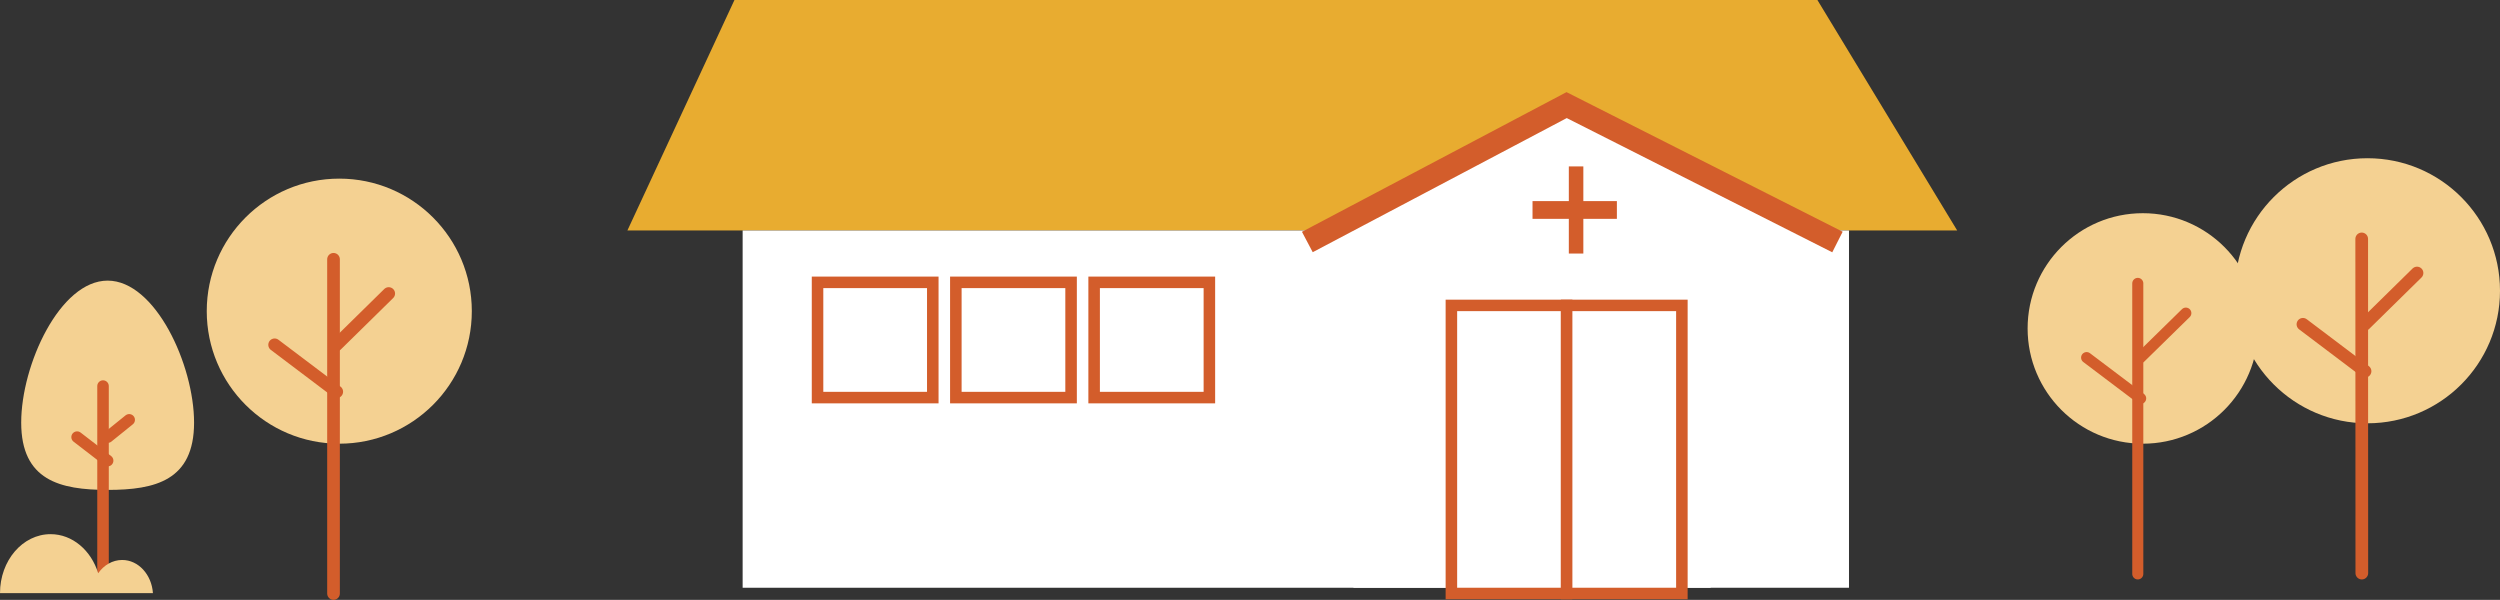
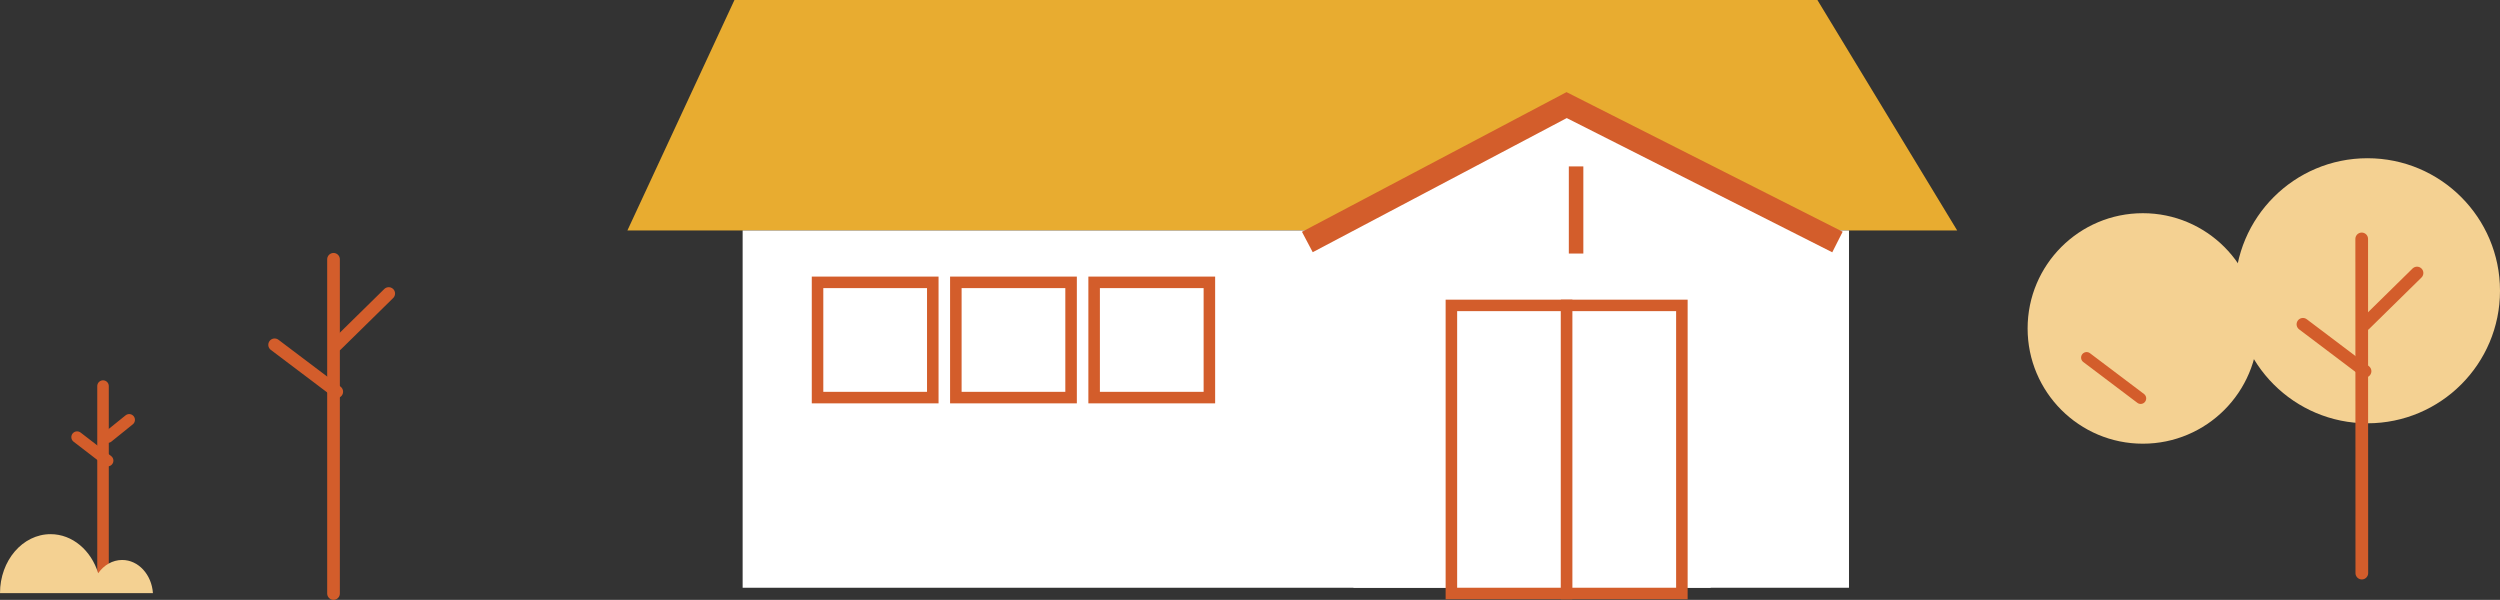
<svg xmlns="http://www.w3.org/2000/svg" id="_レイヤー_1" data-name="レイヤー 1" viewBox="0 0 216.93 52.05">
  <rect x="0" y="0" width="216.93" height="52.05" fill="#333333" stroke="none" />
  <defs>
    <style>
      .cls-1, .cls-2, .cls-3, .cls-4, .cls-5 {
        stroke: #d35d2b;
      }

      .cls-1, .cls-2, .cls-4, .cls-5 {
        fill: none;
      }

      .cls-1, .cls-2, .cls-5 {
        stroke-linecap: round;
        stroke-linejoin: round;
      }

      .cls-6, .cls-3 {
        fill: #fff;
      }

      .cls-7 {
        fill: #f4d192;
      }

      .cls-8 {
        fill: #e8ac30;
      }

      .cls-2 {
        stroke-width: 1.1px;
      }

      .cls-9 {
        fill: #d35d2b;
      }

      .cls-3, .cls-4 {
        stroke-miterlimit: 10;
      }

      .cls-4 {
        stroke-width: 2px;
      }

      .cls-5 {
        stroke-width: .96px;
      }
    </style>
  </defs>
  <g>
    <polygon class="cls-8" points="63.73 0 157.7 0 169.83 20 54.44 20 63.73 0" />
    <polygon class="cls-6" points="135.85 8.5 110.44 22 160.44 22 135.85 8.5" />
    <rect class="cls-6" x="117.44" y="20" width="31" height="31" />
    <rect class="cls-6" x="64.44" y="20" width="96" height="31" />
    <rect class="cls-3" x="125.94" y="26.5" width="10" height="25" />
    <rect class="cls-3" x="135.94" y="26.5" width="10" height="25" />
    <rect class="cls-3" x="70.94" y="24.5" width="10" height="10" />
    <rect class="cls-3" x="82.94" y="24.5" width="10" height="10" />
    <rect class="cls-3" x="94.94" y="24.5" width="10" height="10" />
    <g>
-       <circle class="cls-7" cx="29.44" cy="27" r="11.5" />
      <line class="cls-2" x1="28.94" y1="22.5" x2="28.94" y2="51.5" />
      <line class="cls-2" x1="23.83" y1="29.92" x2="29.22" y2="33.99" />
      <line class="cls-2" x1="33.73" y1="25.47" x2="29.19" y2="29.93" />
    </g>
    <g>
-       <path class="cls-7" d="m16.84,36.67c0-5.01-3.36-12.32-7.5-12.32s-7.5,7.31-7.5,12.32,3.36,5.84,7.5,5.84,7.5-.82,7.5-5.84Z" />
      <line class="cls-1" x1="8.94" y1="33.5" x2="8.94" y2="50.5" />
      <line class="cls-1" x1="6.69" y1="37.93" x2="9.34" y2="39.97" />
      <line class="cls-1" x1="9.35" y1="37.93" x2="11.21" y2="36.43" />
    </g>
    <path class="cls-7" d="m4.39,46.35c1.9,0,3.52,1.41,4.13,3.39.49-.7,1.24-1.15,2.08-1.15,1.41,0,2.56,1.27,2.67,2.88H0c0-2.83,1.96-5.12,4.39-5.12Z" />
    <polyline class="cls-4" points="113.44 21 135.94 9.12 159.44 21" />
  </g>
  <g>
    <rect class="cls-9" x="136.13" y="14.44" width="1.26" height="7.56" />
-     <rect class="cls-9" x="135.87" y="14.56" width="1.54" height="7.32" transform="translate(154.86 -118.42) rotate(90)" />
  </g>
  <g>
    <circle class="cls-7" cx="205.43" cy="25.23" r="11.5" />
    <line class="cls-2" x1="204.93" y1="20.73" x2="204.94" y2="49.73" />
    <line class="cls-2" x1="199.83" y1="28.14" x2="205.22" y2="32.21" />
    <line class="cls-2" x1="209.73" y1="23.69" x2="205.19" y2="28.15" />
  </g>
  <g>
    <circle class="cls-7" cx="185.94" cy="28.5" r="10" />
-     <line class="cls-5" x1="185.5" y1="24.59" x2="185.5" y2="49.8" />
    <line class="cls-5" x1="181.06" y1="31.03" x2="185.75" y2="34.57" />
-     <line class="cls-5" x1="189.67" y1="27.17" x2="185.72" y2="31.04" />
  </g>
</svg>